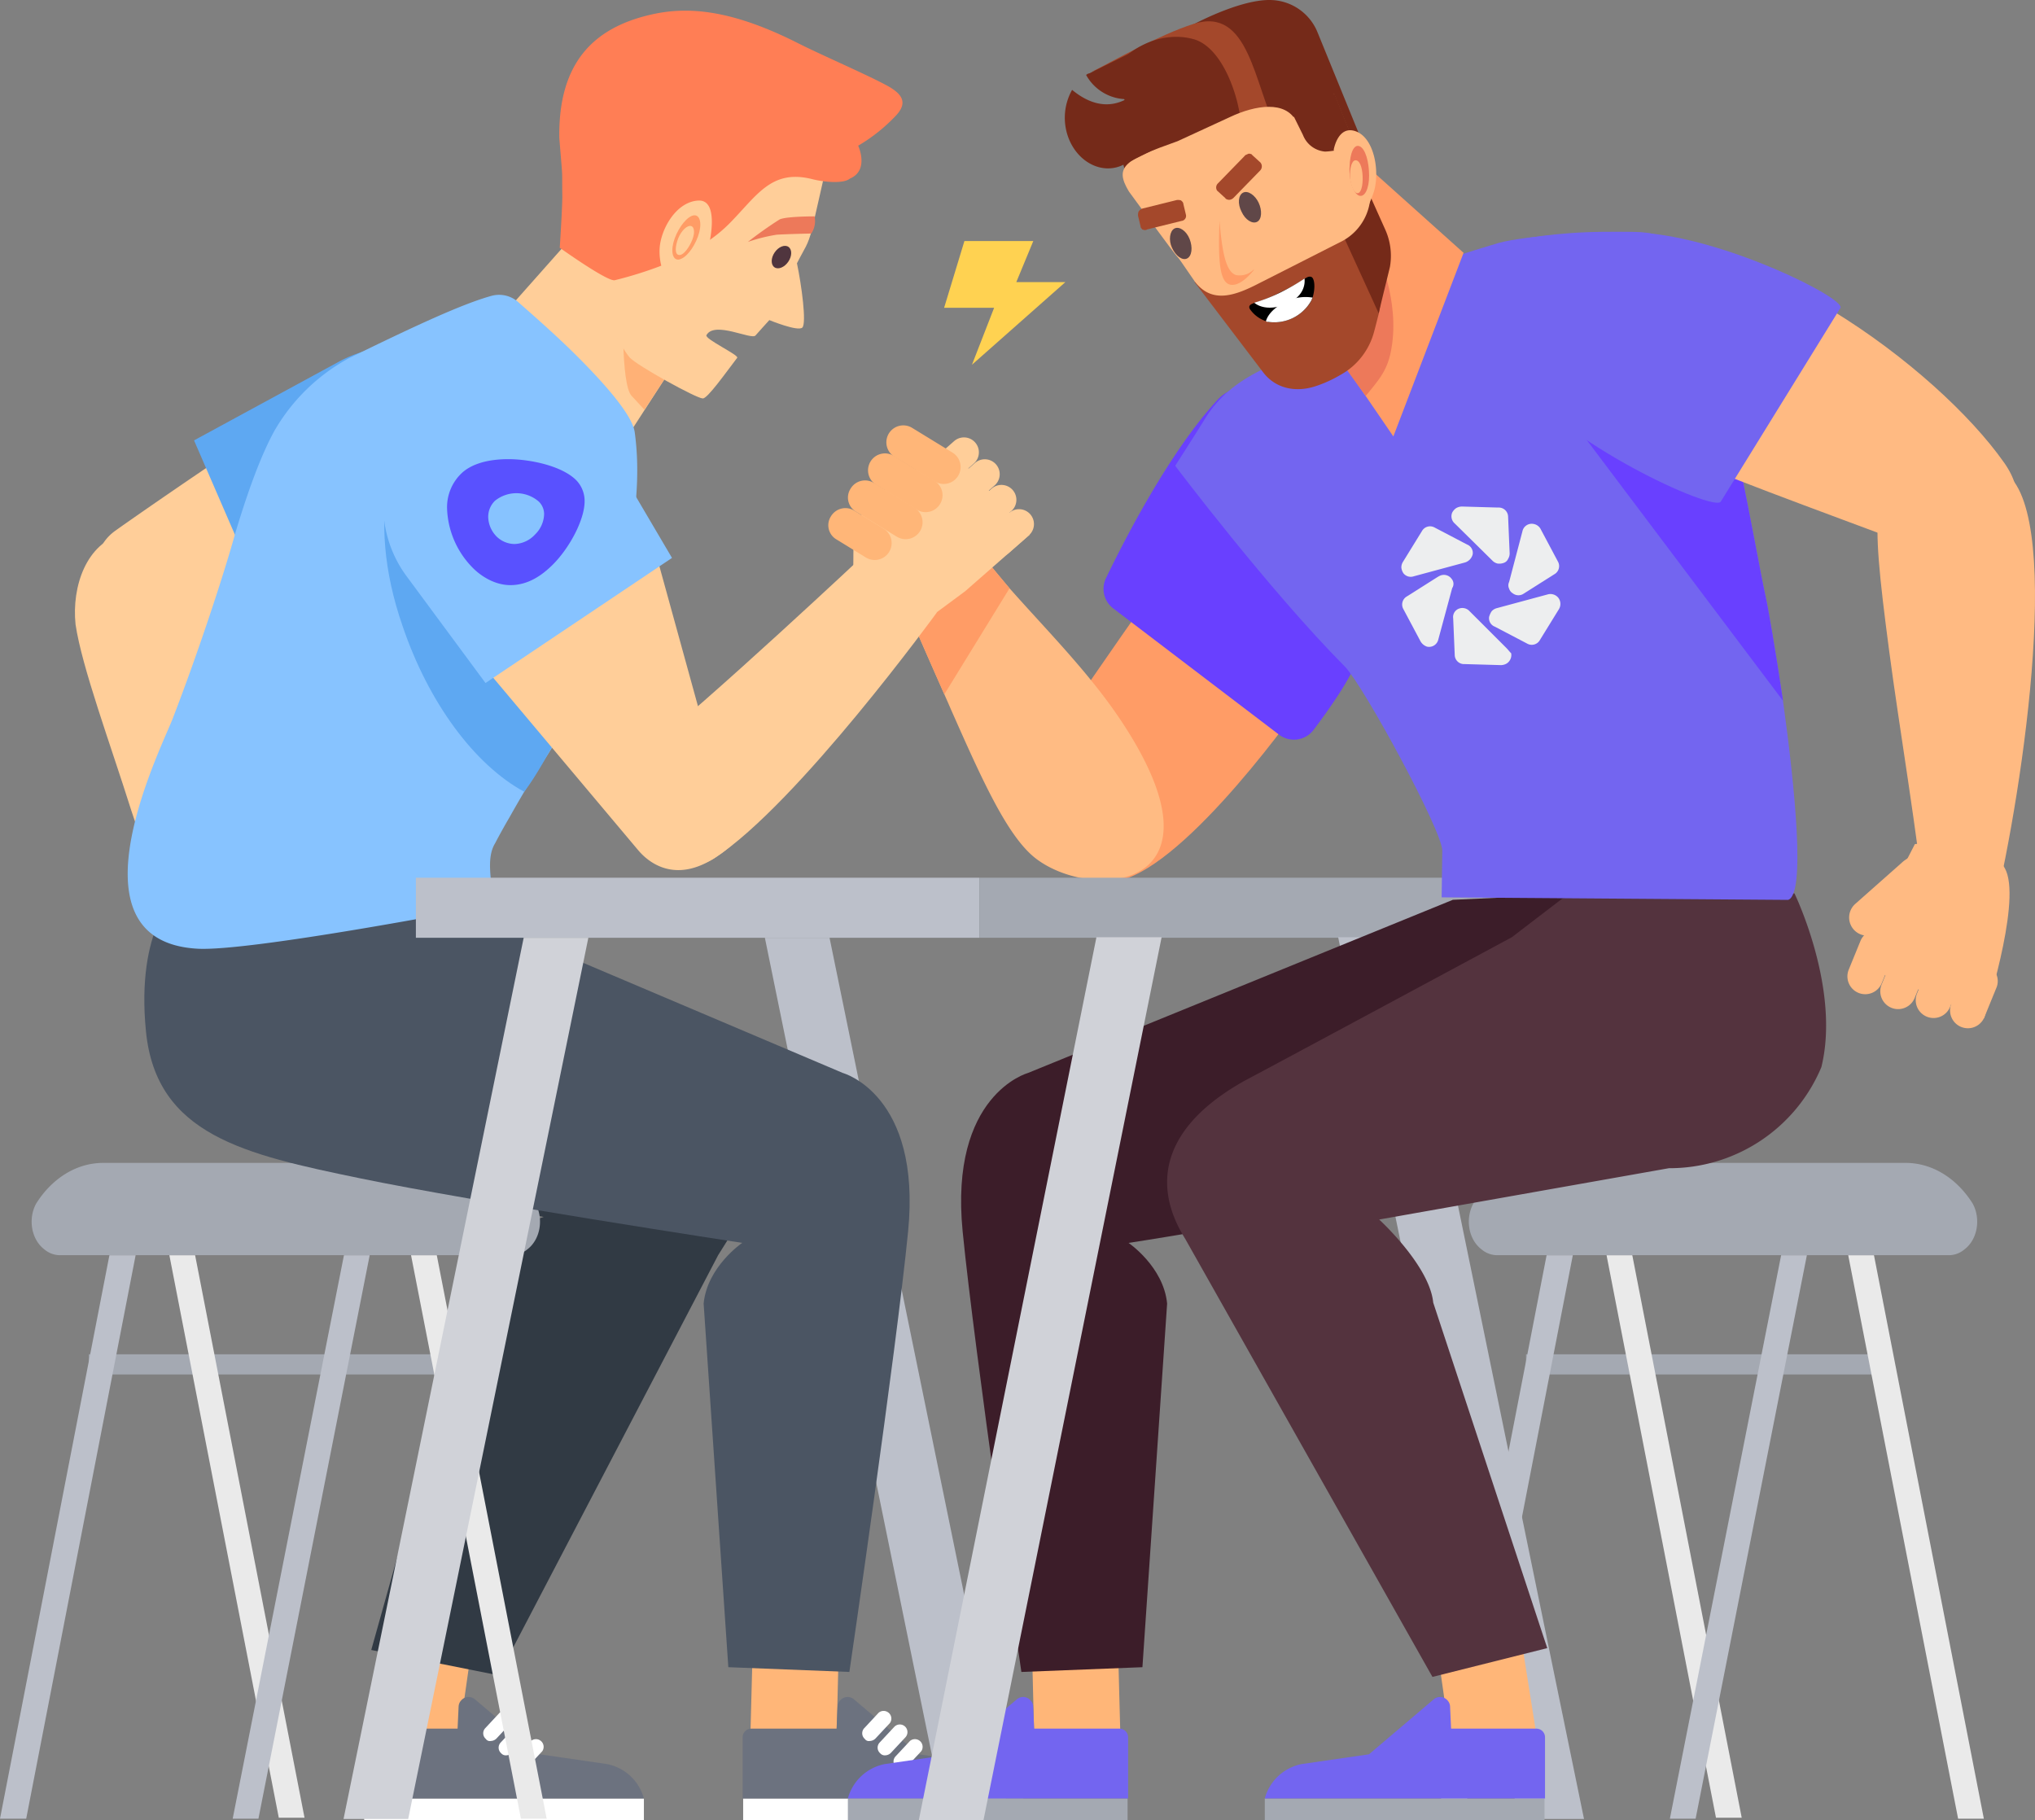
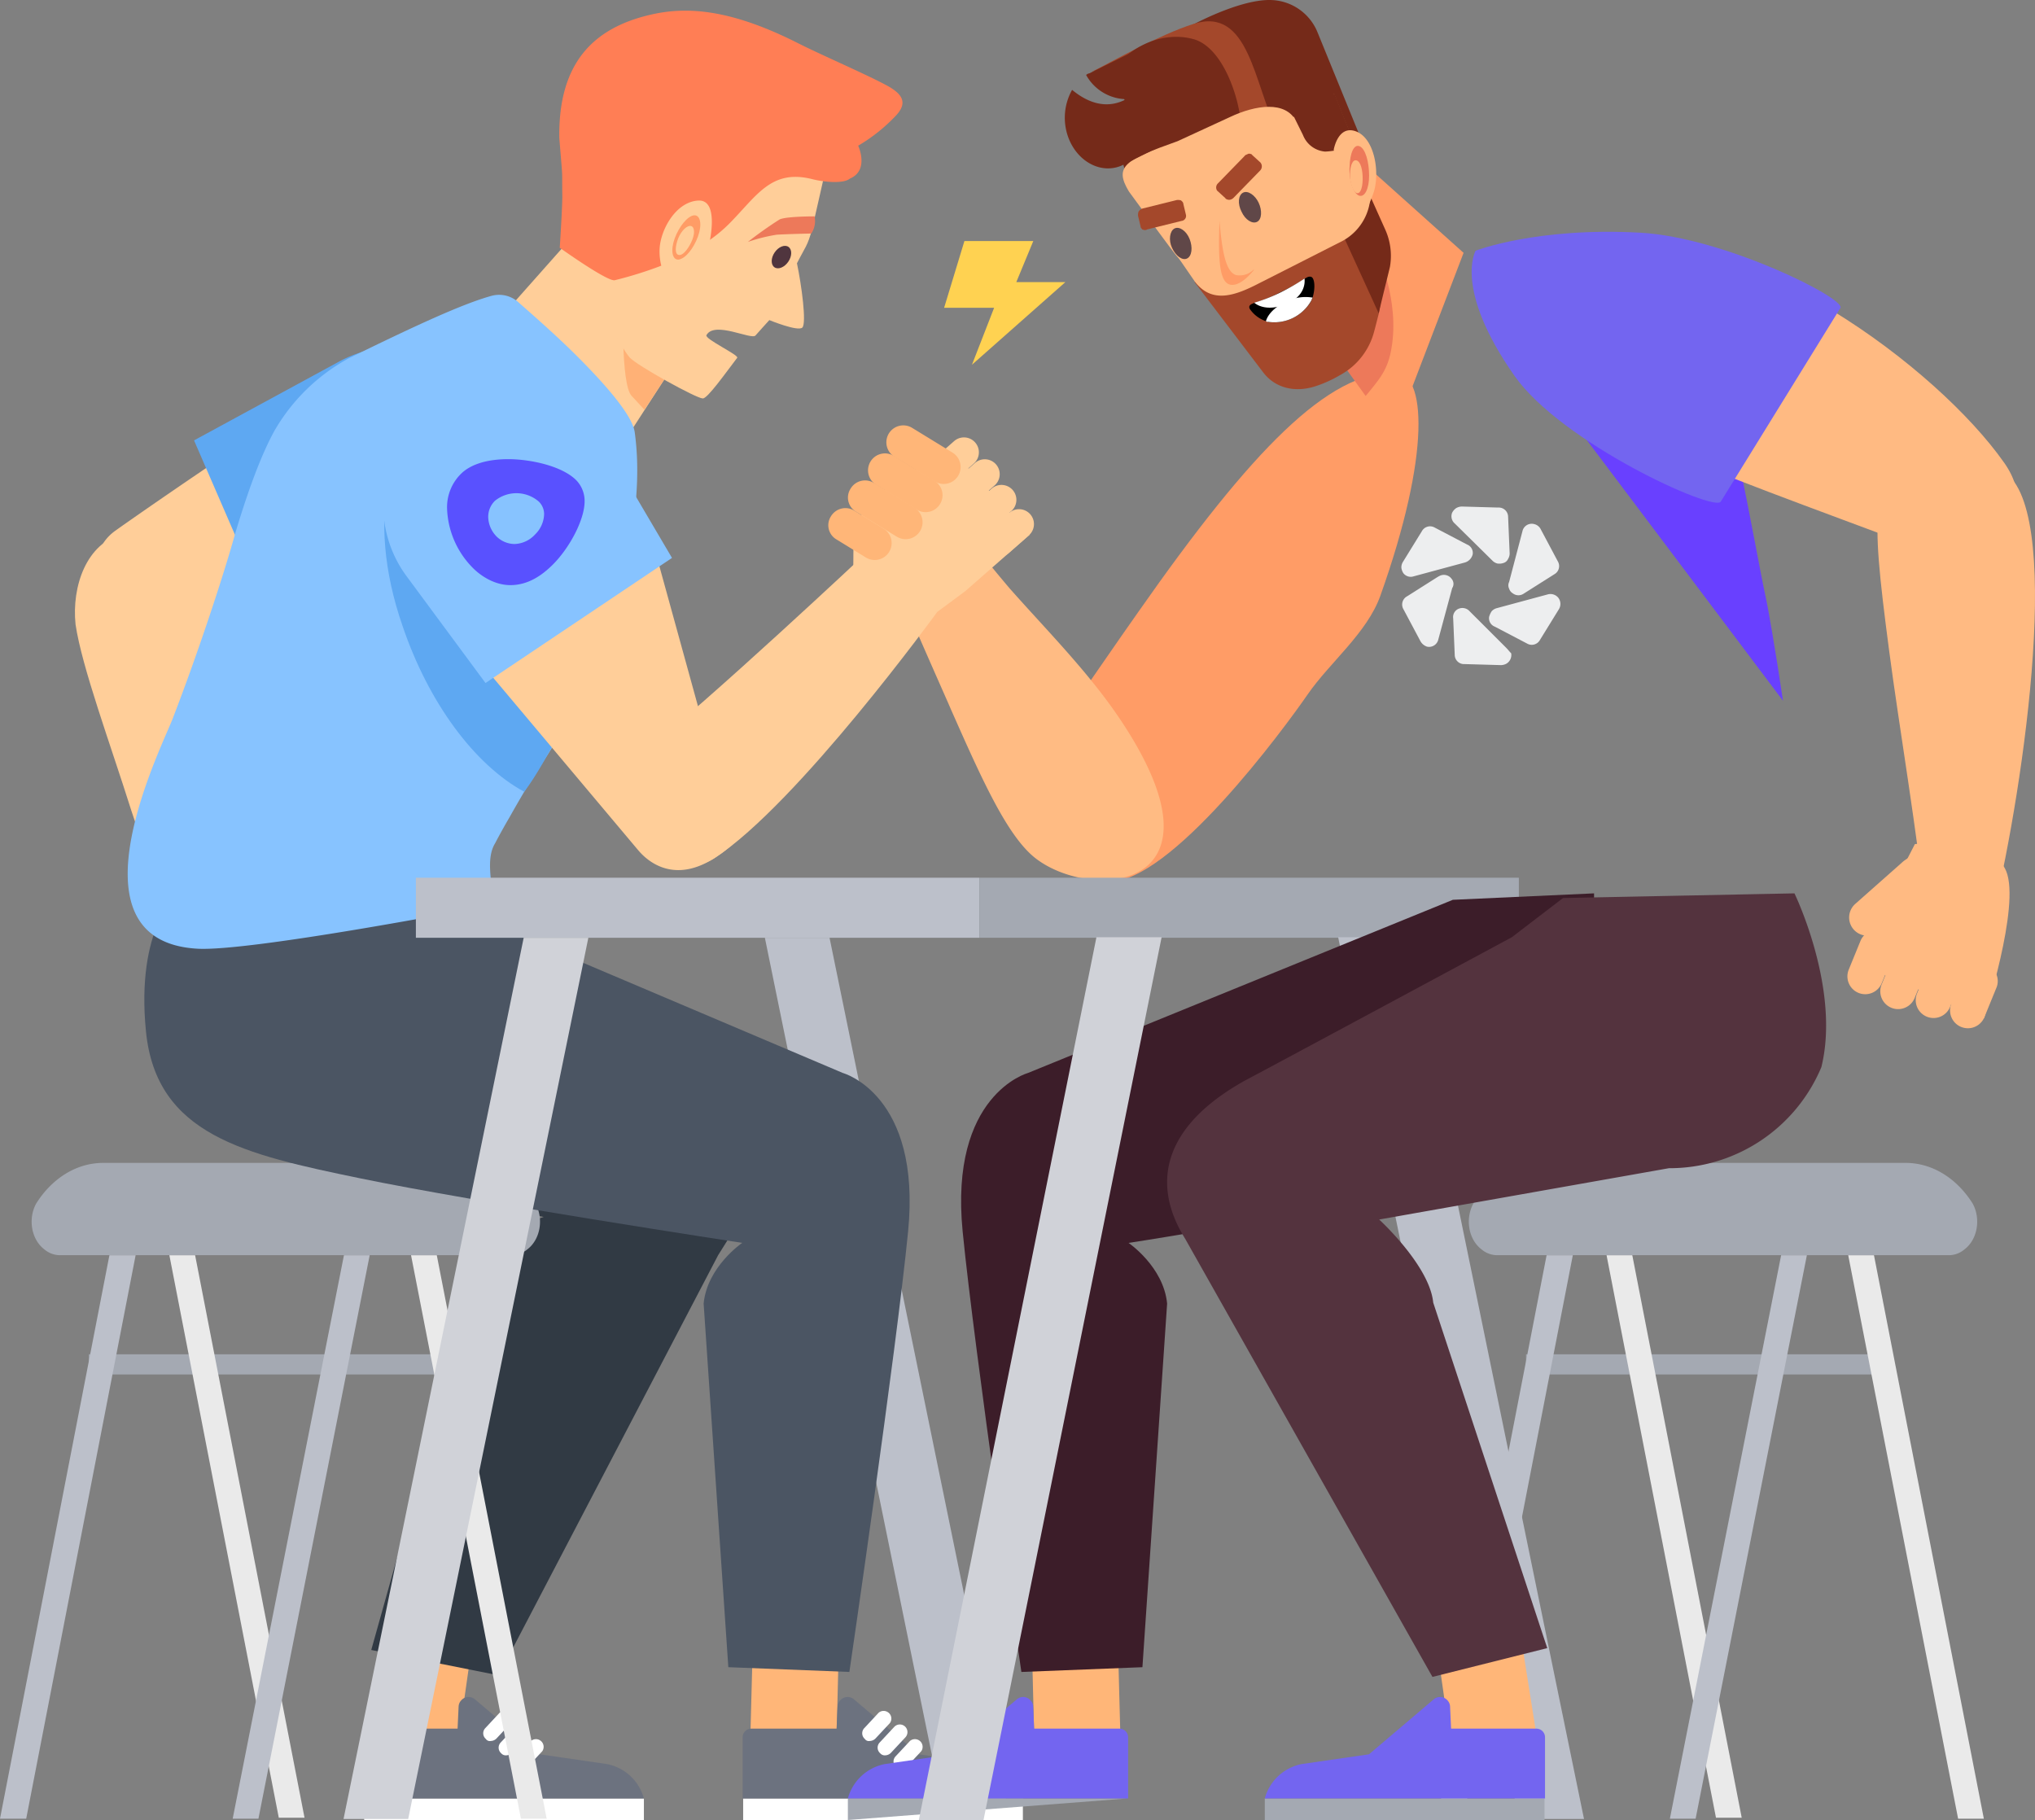
<svg xmlns="http://www.w3.org/2000/svg" width="463.458" height="414.516" viewBox="0 0 463.458 414.516">
  <rect x="0" y="0" width="463.458" height="414.516" fill="#808080" stroke="none" />
  <g id="Слой_2" data-name="Слой 2">
    <g id="Слой_1-2" data-name="Слой 1">
      <path d="M214.755,412.062h14.845l-40.678-198.479H174.195Z" style="fill:#bcc0ca" />
      <path d="M314.36,135.709c-3.049,8.484-11.502,15.145-16.54,22.436-5.303,7.688-31.382,43.248-45.484,42.631s-19.5-20.92-14.861-29.139c4.109-7.159,19.287-28.738,21.806-32.318,25.983-37.117,43.28-54.647,58.392-54.514C324.832,84.805,325.893,103.364,314.36,135.709Z" style="fill:#ff9c66" />
      <path d="M235.846,195.484c-6.49-5.03-12.38-18.34-19.28-33.92-.32-.75-.84-1.94-1.5-3.43-3.56-8.08-11.15-25.16-13.28-31.32l14.62-11.45.27-.14a57.223,57.223,0,0,0,4.83,8.14c2.48,3.58,5.38,7.03,8.41,10.62,8.28,9.37,17.79,18.89,24.96,29.51C281.496,202.934,248.756,205.494,235.846,195.484Z" style="fill:#ffbb83" />
-       <path d="M229.916,133.984l-14.85,24.15c-3.56-8.08-11.15-25.16-13.28-31.32l14.62-11.45.27-.14a57.223,57.223,0,0,0,4.83,8.14C223.986,126.944,226.886,130.394,229.916,133.984Z" style="fill:#ff9c66" />
-       <path d="M253.559,138.589a5.589,5.589,0,0,1-1.684-6.9c4.154-8.622,14.417-28.681,25.316-40.519,13.107-14.237,44.998,26.715,31.549,59.968-1.759,4.349-6.358,10.827-9.594,15.116a5.605,5.605,0,0,1-7.888,1.044Z" style="fill:#6940ff" />
      <path d="M42.775,130.38c2.047,5.263,2.65,10.468,3.443,20.284.547,9.458.542,15.479,1.407,29.987.241,2.644,1.482,5.934,5.459,10.419L37.541,201.782c-3.447-5.001-5.711-11.344-7.647-17.21-4.725-15.01-11.255-32.639-12.689-42.365-.896-8.691,2.481-18.57,10.872-20.666l4.036-1.025C38.234,119.459,40.9,125.876,42.775,130.38Z" style="fill:#ffce99" />
      <path d="M115.22,113.377l-82.308,38.832s-19.249-22.097-6.729-31.279C35.229,114.469,77.542,85.388,93.669,76.736c10.819-5.824,26.198-.864,30.94,10.385A20.744,20.744,0,0,1,115.22,113.377Z" style="fill:#ffce99" />
      <path d="M49.214,224.707a1.987,1.987,0,0,1-1.12-.899q-.461-.752-.924-1.504c-.857-1.348-1.596-3.06-3.617-6.259-.241-.345-.375-.657-.615-1.003-2.172-4.183-4.483-10.53-8.172-18.016,1.502-1.048,14.495-11.234,14.495-11.234a12.538,12.538,0,0,0,2.996,4.184c3.282,2.939,11.596,10.322,13.265,12.068a41.91,41.91,0,0,1,4.535,9.231,3.031,3.031,0,0,1,.128,1.781,2.564,2.564,0,0,1-.937,1.435l-.993.882a2.041,2.041,0,0,1-.875.519,1.188,1.188,0,0,1-.97.086,1.088,1.088,0,0,1-.851-.277c-.213-.069-.454-.414-.628-.605a.115.115,0,0,1-.067-.156l.123.709a3.223,3.223,0,0,1-.125,1.833,2.901,2.901,0,0,1-1.043,1.4l-.729.432a1.925,1.925,0,0,1-1.726.242,1.721,1.721,0,0,1-1.401-1.124l-.599-.329.111,1.107a2.078,2.078,0,0,1-.219,1.4,1.647,1.647,0,0,1-.925,1.038l-1.284,1.054a3.303,3.303,0,0,1-1.62.276,2.348,2.348,0,0,1-1.333-.969l-.443-.813.039-.121-.067-.155c-.039.12.067.155.027.276a1.742,1.742,0,0,1-.18,1.28,2.228,2.228,0,0,1-1.071,1.123l-1.817.881A1.708,1.708,0,0,1,49.214,224.707Z" style="fill:#ffce99" />
      <path d="M51.186,207.231l.466-1.659-9.752-2.61-.465,1.659Z" style="fill:#f08e5d" />
      <path d="M63.711,214.369l-2.712-6.374a.499.499,0,0,0-.32-.18.538.538,0,0,0-.367.091l-.633.312-.716-1.431.641-.31a1.945,1.945,0,0,1,1.557-.308,1.88,1.88,0,0,1,1.216.989l.089.268,2.606,6.128Z" style="fill:#f08e5d" />
      <path d="M60.179,217.73l-1.489-4.272-1.439.716,1.488,4.272Z" style="fill:#f08e5d" />
      <path d="M53.018,221.373l-2.072-3.644c-2.641-4.022-2.854-6.611-.735-8.541L51.403,208.118l.912,1.293L51.127,210.472c-.678.633-1.869,1.733,1.114,6.23l2.142,3.791Z" style="fill:#f08e5d" />
-       <path d="M57.101,215.451a4.441,4.441,0,0,1-1.364.41,3.315,3.315,0,0,1-2.537-.728,3.892,3.892,0,0,1-1.341-2.449l-2.651-14.636,1.51-.467,2.669,14.661a2.387,2.387,0,0,0,.837,1.441,2.05,2.05,0,0,0,1.518.44,2.438,2.438,0,0,0,1.494-.766,2.958,2.958,0,0,0,.775-1.617l1.078-8.018,1.503.123-1.092,8.062a4.654,4.654,0,0,1-.772,2.112A4.199,4.199,0,0,1,57.101,215.451Z" style="fill:#f08e5d" />
      <path d="M53.187,221.504l-4.202-6.954a1.533,1.533,0,0,0-1.01-.691,1.625,1.625,0,0,0-1.219.284l-1.015.763a2.088,2.088,0,0,0-.734,1.17,1.849,1.849,0,0,0,.073,1.098l.412.756,2.333,3.777-1.298,1.036L43.647,217.973a3.788,3.788,0,0,1-.067-2.389,3.836,3.836,0,0,1,1.353-1.985l.998-.789a3.124,3.124,0,0,1,2.381-.57,2.931,2.931,0,0,1,1.961,1.377l4.182,6.909Z" style="fill:#f08e5d" />
      <path d="M98.277,128.26,63.791,145.514l-19.599-45.212L76.729,82.623a28.942,28.942,0,0,1,5.93-2.515,24.03,24.03,0,0,1,30.199,17.751A26.71,26.71,0,0,1,98.277,128.26Z" style="fill:#5ea8f2" />
      <path d="M107.287,122.53l33.848-3.389-.314-16.519,16.291-25.189L140.866,45.257l-5.289,2.753L113.543,72.851l-4.3-3.645Z" style="fill:#ffce99" />
      <path d="M143.833,90.144c2.494,2.675,2.923,3.182,2.923,3.182l5.508-8.39-1.421-7.184L136.709,55.876l5.326,12.799C141.908,68.782,141.34,87.469,143.833,90.144Z" style="fill:#ffb176" />
      <path d="M144.563,24.35l45.706,4.402L184.963,52.12c-1.024,3.923-1.637,4.226-3.462,7.848,1.05,4.972,2.214,13.643,1.229,14.633s-7.519-1.695-7.519-1.695-2.881,3.165-3.145,3.496c-.913,1.104-9.329-3.385-11.177-.073-.479.895,7.73,4.663,6.981,5.192-2.634,3.439-6.771,9.313-7.823,9.227-1.415.003-14.948-7.453-16.678-9.36-1.732-1.907-11.839-19.688-12.282-21.491-.443-1.803-.94-5.848-.451-13.348.487-7.501,7.499-15.533,7.499-15.533Z" style="fill:#ffce99" />
      <path d="M185.05,40.818c-9.465-2.415-12.678,3.805-19.087,10.238-4.738,4.682-9.491,6.654-14.644,9.182a88.554,88.554,0,0,1-11.244,3.567c-1.461.59-12.597-7.379-12.597-7.379s.555-8.319.587-11.616c-.107-7.43.199-2.458-.686-13.367-.257-17.219,7.835-25.518,22.085-28.372,8.499-1.669,18.282-.289,32.205,6.727,5.204,2.659,16.361,7.448,20.756,9.925,2.813,1.641,4.426,3.538,1.713,6.499a38.416,38.416,0,0,1-8.691,6.955s2.608,5.63-1.902,7.504C192.151,41.863,187.821,41.513,185.05,40.818Z" style="fill:#ff7e55" />
      <path d="M151.979,63.854l9.429-7.808s2.672-10.602-2.349-10.367c-5.02.235-8.575,6.44-8.838,10.949A13.018,13.018,0,0,0,151.979,63.854Z" style="fill:#ffce99" />
      <path d="M154.539,59.124c-1.434.112-1.877-2.087-.885-4.818.989-2.731,2.986-5.154,4.42-5.266,1.434-.112,1.875,2.087.885,4.818C157.968,56.589,156.116,58.905,154.539,59.124Z" style="fill:#ff9c66" />
      <path d="M154.822,58.073c-1.005.111-1.155-1.252-.591-3.143.565-1.889,1.848-3.364,2.852-3.474,1.003-.11,1.299,1.357.59,3.143S155.682,58.068,154.822,58.073Z" style="fill:#ffce99" />
      <path d="M184.769,53.187s-5.629.117-7.886.271a38.411,38.411,0,0,0-6.554,1.637,88.694,88.694,0,0,1,7.243-5.13c1.615-.706,7.943-.685,7.943-.685A5.187,5.187,0,0,1,184.769,53.187Z" style="fill:#ed795a" />
      <path d="M179.523,59.612c.877-1.286.894-2.802.037-3.388-.857-.584-2.262-.017-3.141,1.268-.877,1.286-.894,2.802-.037,3.388C177.239,61.464,178.646,60.896,179.523,59.612Z" style="fill:#50353e" />
      <polygon points="108.565 367.217 104.155 398.052 84.552 396.546 89.778 363.541 108.565 367.217" style="fill:#ffb678" />
      <path d="M93.612,206.745l11.175,6.723S164.303,245.5,164.655,245.617c19.194,10.289,6.981,27.3-1.105,40.261l-49.99,95.685-29.008-5.769,24.014-85.763c.819-8.416,15.257-12.858,15.257-12.858S87.332,269.693,69.356,262.342s-24.094-5.274-29.939-19.3c-4.407-17.886.992-39.573.992-39.573Z" style="fill:#313a44" />
      <path d="M82.938,414.516h63.705v-4.909H82.938Z" style="fill:#fff" />
      <path d="M82.821,409.606V395.696a1.969,1.969,0,0,1,1.987-1.987h19.404l.233-5.027a2.163,2.163,0,0,1,.584-1.402,2.227,2.227,0,0,1,3.156-.233L122.913,399.554l15.313,2.22a10.88,10.88,0,0,1,8.416,7.831Z" style="fill:#6c727f" />
      <path d="M110.639,396.048a1.695,1.695,0,0,1-.117-2.455l3.272-3.507a1.75,1.75,0,0,1,2.105-.117,1.731,1.731,0,0,1,.468,2.455l-3.274,3.507a1.878,1.878,0,0,1-1.286.584A1.111,1.111,0,0,1,110.639,396.048Z" style="fill:#fff" />
      <path d="M114.148,399.32a1.695,1.695,0,0,1-.117-2.455l3.274-3.507a1.738,1.738,0,1,1,2.571,2.338l-3.272,3.507a1.878,1.878,0,0,1-1.287.584A1.356,1.356,0,0,1,114.148,399.32Z" style="fill:#fff" />
      <path d="M117.77,402.477a1.695,1.695,0,0,1-.117-2.455l3.274-3.507a1.753,1.753,0,0,1,2.571,2.338l-3.274,3.507a1.878,1.878,0,0,1-1.286.584A1.682,1.682,0,0,1,117.77,402.477Z" style="fill:#fff" />
      <rect x="20.238" y="308.448" width="82.346" height="4.597" style="fill:#a4a9b2" />
      <path d="M118.637,414.22h5.863L99.476,285.886H93.612Z" style="fill:#eaeaea" />
      <path d="M5.968,414.22H0L24.919,285.886H30.888Z" style="fill:#bcc0ca" />
      <path d="M63.492,414.002H69.356L44.436,285.886H38.572Z" style="fill:#eaeaea" />
      <path d="M58.856,414.22H52.993L78.332,285.886h5.863Z" style="fill:#bcc0ca" />
      <path d="M121.98,274.164c-3.557-5.706-9.127-9.31-15.314-9.31H23.525c-6.187,0-11.756,3.605-15.314,9.31-1.856,3.455-1.083,8.11,1.856,10.362a5.545,5.545,0,0,0,3.557,1.352H116.566a5.545,5.545,0,0,0,3.557-1.352C123.063,282.273,123.836,277.618,121.98,274.164Z" style="fill:#a4a9b2" />
      <polygon points="191.238 366.505 190.467 398.052 170.864 396.546 171.693 365.072 191.238 366.505" style="fill:#ffb678" />
      <path d="M169.25,414.516h63.705v-4.909H169.25Z" style="fill:#fff" />
      <path d="M169.133,409.606V395.696a1.969,1.969,0,0,1,1.987-1.987h19.404l.233-5.027a2.163,2.163,0,0,1,.584-1.402,2.227,2.227,0,0,1,3.156-.233L209.226,399.554l15.313,2.22a10.88,10.88,0,0,1,8.416,7.831Z" style="fill:#6c727f" />
      <path d="M196.952,396.048a1.695,1.695,0,0,1-.117-2.455l3.272-3.507a1.75,1.75,0,0,1,2.105-.117,1.731,1.731,0,0,1,.468,2.455l-3.274,3.507a1.878,1.878,0,0,1-1.286.584A1.111,1.111,0,0,1,196.952,396.048Z" style="fill:#fff" />
      <path d="M200.46,399.32a1.695,1.695,0,0,1-.117-2.455l3.274-3.507a1.738,1.738,0,1,1,2.571,2.338l-3.272,3.507a1.878,1.878,0,0,1-1.287.584A1.356,1.356,0,0,1,200.46,399.32Z" style="fill:#fff" />
      <path d="M204.082,402.477a1.695,1.695,0,0,1-.117-2.455l3.274-3.507a1.753,1.753,0,0,1,2.571,2.338l-3.274,3.507a1.878,1.878,0,0,1-1.286.584A1.682,1.682,0,0,1,204.082,402.477Z" style="fill:#fff" />
      <path d="M104.761,207.388l87.214,37s17.913,4.897,14.839,36.085c-2.729,27.689-13.375,100.323-13.375,100.323l-27.567-1.083-5.624-82.822c.819-8.416,8.787-13.816,8.787-13.816s-60.614-9.256-86.991-14.699-46.441-9.881-48.799-33.448,7.163-31.462,7.163-31.462Z" style="fill:#4b5563" />
      <path d="M123.571,157.58c1.132-.024,2.014-1.775,1.97-3.912-.043-2.137-.996-3.852-2.127-3.828-1.132.022-2.014,1.774-1.97,3.912C121.488,155.889,122.44,157.603,123.571,157.58Z" style="fill:#ff9659" />
      <path d="M142.609,127.889c-4.265,18.661-12.809,36.396-18.756,45.346-2.967,4.403-5.837,9.394-7.87,13.002-2.021,3.464-3.228,5.832-3.228,5.832-3.505,5.666,2.784,16.32-4.197,14.74,0,0-51.505,9.929-63.552,9.267-31.087-1.707-7.404-47.349-5.508-52.853,5.692-14.774,11.461-32.298,14.128-41.949,2.18-7.223,5.256-16.55,8.831-23.08a43.59,43.59,0,0,1,17.012-16.615c15.258-7.471,25.959-12.41,32.487-14.203a6.572,6.572,0,0,1,5.984,1.354c2.708,2.395,7.317,6.395,11.892,10.827,7.126,6.96,14.184,14.785,14.722,18.89C145.838,107.693,144.866,117.915,142.609,127.889Z" style="fill:#87c3ff" />
      <path d="M141.336,121.855c-2.664,18.37-8.874,36.098-13.922,45.213-2.524,4.487-5.132,9.428-8.022,13.262-11.358-6.17-21.808-20.333-27.698-37.721-8.694-24.961-3.365-47.257,11.78-49.781C116.094,90.864,131.52,103.204,141.336,121.855Z" style="fill:#5ea8f2" />
      <path d="M96.02,108.687c7.221-8.476,25.902-15.037,34.378-7.815,1.305,1.103,17.196,20.733,18.14,22.156l13.486,48.933c3.915,5.246,16.178,13.56.73,23.457-10.814,6.928-16.985-1.312-17.627-2.035L96.084,135.037A20.233,20.233,0,0,1,96.02,108.687Z" style="fill:#ffce99" />
      <path d="M162.754,195.417c18.962-12.358,50.631-55.953,50.631-55.953l-15.492-14.104s-37.595,35.304-51.27,45.786S150.472,203.422,162.754,195.417Z" style="fill:#ffce99" />
      <path d="M213.36,139.434l6.445-4.774,14.709-12.883-18.294-19.77-14.544,9.385a16.33,16.33,0,0,0-7.297,11.313l-.077,10.928Z" style="fill:#ffce99" />
      <path d="M225.387,120.735l4.474-3.939a3.398,3.398,0,0,1,4.471,5.118l-4.473,3.939a3.281,3.281,0,0,1-4.795-.323A3.387,3.387,0,0,1,225.387,120.735Z" style="fill:#ffce99" />
      <path d="M221.367,115.223l4.474-3.939a3.398,3.398,0,1,1,4.473,5.118l-4.474,3.939a3.398,3.398,0,1,1-4.473-5.118Z" style="fill:#ffce99" />
      <path d="M217.608,109.348l4.473-3.939a3.399,3.399,0,0,1,4.473,5.118l-4.473,3.939a3.28,3.28,0,0,1-4.795-.323A3.481,3.481,0,0,1,217.608,109.348Z" style="fill:#ffce99" />
      <path d="M212.843,104.387l4.474-3.939a3.398,3.398,0,0,1,4.471,5.118l-4.473,3.939a3.281,3.281,0,0,1-4.795-.323A3.481,3.481,0,0,1,212.843,104.387Z" style="fill:#ffce99" />
      <path d="M95.231,96.003a27.161,27.161,0,0,1,38.403-.049,31.054,31.054,0,0,1,4.283,5.422l15.126,25.694-42.474,28.491L92.611,131.257A27.05,27.05,0,0,1,95.231,96.003Z" style="fill:#87c3ff" />
      <path d="M115.749,104.576c4.797,0,12.044,1.436,15.418,4.728a6.764,6.764,0,0,1,1.973,4.865c0,4.258-3.515,10.79-7.396,14.578-2.007,1.958-5.198,4.518-9.492,4.518-4.197,0-7.402-2.782-8.33-3.688a20.147,20.147,0,0,1-6.101-13.646,10.672,10.672,0,0,1,3.214-8.061C107.173,105.784,110.857,104.576,115.749,104.576Zm6.111,17.153a6.724,6.724,0,0,0,2.056-4.6,3.96,3.96,0,0,0-1.205-2.888,7.766,7.766,0,0,0-9.999-.174,5.11,5.11,0,0,0-1.525,3.769,6.554,6.554,0,0,0,1.99,4.438,5.923,5.923,0,0,0,3.982,1.628A6.616,6.616,0,0,0,121.86,121.729Z" style="fill:#5951ff;fill-rule:evenodd" />
      <path d="M223.057,199.907H94.714v13.676H223.057Z" style="fill:#bcc0ca" />
      <path d="M345.906,199.907h-122.85v13.676h122.85Z" style="fill:#a4a9b2" />
      <path d="M92.965,414.281h-14.727l41.027-200.698h14.728Z" style="fill:#d0d2d8" />
      <path d="M345.903,414.283h14.845l-41.261-200.815H304.758Z" style="fill:#bcc0ca" />
      <rect x="347.548" y="308.448" width="82.346" height="4.597" style="fill:#a4a9b2" />
      <path d="M445.946,414.22h5.863L426.785,285.886h-5.864Z" style="fill:#eaeaea" />
      <path d="M333.278,414.22h-5.968l24.919-128.334h5.969Z" style="fill:#bcc0ca" />
      <path d="M390.802,414.002h5.863L371.746,285.886h-5.863Z" style="fill:#eaeaea" />
      <path d="M386.166,414.22h-5.863l25.339-128.334h5.863Z" style="fill:#bcc0ca" />
      <path d="M449.289,274.164c-3.557-5.706-9.127-9.31-15.314-9.31H350.835c-6.187,0-11.756,3.605-15.314,9.31-1.856,3.455-1.083,8.11,1.856,10.362a5.545,5.545,0,0,0,3.557,1.352H443.876a5.545,5.545,0,0,0,3.557-1.352C450.372,282.273,451.146,277.618,449.289,274.164Z" style="fill:#a4a9b2" />
      <polygon points="234.815 366.505 235.585 398.052 255.188 396.546 254.36 365.072 234.815 366.505" style="fill:#ffb678" />
-       <path d="M256.802,409.607H193.098v4.909h63.705Z" style="fill:#a4a9b2" />
+       <path d="M256.802,409.607H193.098v4.909Z" style="fill:#a4a9b2" />
      <path d="M193.098,409.606a10.88,10.88,0,0,1,8.416-7.831l15.313-2.22,14.728-12.507a2.227,2.227,0,0,1,3.156.233,2.163,2.163,0,0,1,.584,1.402l.233,5.027h19.404a1.969,1.969,0,0,1,1.987,1.987v13.909Z" style="fill:#7365f0" />
      <path d="M363.037,203.468v33.08c0,4.909-3.643,13.819-5.513,18.378-5.845,14.026-100.507,28.151-100.507,28.151s7.967,5.4,8.787,13.816l-5.624,82.822-27.567,1.083s-10.647-72.634-13.375-100.323c-3.073-31.189,14.839-36.085,14.839-36.085l96.798-39.455Z" style="fill:#3c1d29" />
      <polygon points="326.125 367.217 330.535 398.052 350.138 396.546 344.912 363.541 326.125 367.217" style="fill:#ffb678" />
      <path d="M408.677,203.468s10.536,21.686,6.129,39.572a37.477,37.477,0,0,1-34.716,23.026L314.096,277.755s11.489,10.503,12.309,18.919L352.374,375.369l-26.143,6.558-56.338-99.828c-8.086-12.961-4.656-26.193,14.538-36.482.351-.117,59.867-32.149,59.867-32.149l11.671-8.935Z" style="fill:#54333e" />
      <path d="M351.752,409.607H288.048v4.909h63.705Z" style="fill:#a4a9b2" />
      <path d="M288.048,409.606a10.88,10.88,0,0,1,8.416-7.831l15.313-2.22,14.728-12.507a2.227,2.227,0,0,1,3.156.233,2.163,2.163,0,0,1,.584,1.402l.233,5.027h19.404a1.969,1.969,0,0,1,1.987,1.987v13.909Z" style="fill:#7365f0" />
-       <path d="M407.217,204.954l-78.89-.576.144-10.653c0-4.463-17.851-37.429-22.169-41.892-17.419-17.563-38.661-45.75-38.661-45.75s4.111-6.363,7.134-11.258c2.735-4.174,6.478-7.629,12.668-10.653,7.054-3.455,24.616-14.827,24.616-14.827l11.373-8.206c2.879-1.152,11.372-3.887,17.707-5.759,6.478-1.872,26.077-2.923,32.7-2.49C387.371,53.897,382.167,64.883,387.35,74.239c2.735,4.895,5.758,17.707,8.637,30.807,2.591,12.092,4.751,24.473,6.046,30.519.576,2.447,2.304,12.38,4.031,24.041C408.8,179.329,411.247,203.802,407.217,204.954Z" style="fill:#7365f0" />
      <path d="M343.11,147.628l-8.416-8.416a2.212,2.212,0,0,0-2.454-.584,2.048,2.048,0,0,0-1.286,2.22l.35,8.299a2.125,2.125,0,0,0,2.221,2.105h.117l8.183.233a2.668,2.668,0,0,0,1.286-.35,2.293,2.293,0,0,0,1.052-2.338C343.695,148.329,343.462,147.978,343.11,147.628Z" style="fill:#edeeef" />
      <path d="M330.605,131.848a2.165,2.165,0,0,0-2.922-.584c-.117,0-.117.117-.233.117l-7.014,4.443a2.122,2.122,0,0,0-.819,2.921l3.858,7.248a2.694,2.694,0,0,0,1.519,1.286,2.155,2.155,0,0,0,2.573-1.637l3.156-11.689A1.748,1.748,0,0,0,330.605,131.848Z" style="fill:#edeeef" />
      <path d="M321.956,131.263l11.688-3.156a2.574,2.574,0,0,0,1.753-1.871,2.048,2.048,0,0,0-1.286-2.22l-7.363-3.858a2.123,2.123,0,0,0-2.922.819l-4.324,7.012a2.352,2.352,0,0,0-.351,1.285,2.87,2.87,0,0,0,.468,1.287A2.117,2.117,0,0,0,321.956,131.263Z" style="fill:#edeeef" />
      <path d="M339.838,127.638a2.433,2.433,0,0,0,1.169.702,2.867,2.867,0,0,0,1.402-.118,1.655,1.655,0,0,0,1.052-.934,2.365,2.365,0,0,0,.351-1.286l-.351-8.299a2.125,2.125,0,0,0-2.221-2.105h-.117l-8.183-.233a2.672,2.672,0,0,0-1.286.35,2.765,2.765,0,0,0-.934,1.052,2.168,2.168,0,0,0,.584,2.455Z" style="fill:#edeeef" />
      <path d="M343.692,134.069a1.859,1.859,0,0,0,.818,1.052,2.111,2.111,0,0,0,2.454.117l7.014-4.441a2.123,2.123,0,0,0,.818-2.922l-3.857-7.247a2.264,2.264,0,0,0-1.637-1.287,2.153,2.153,0,0,0-2.571,1.637l-3.039,11.573A1.722,1.722,0,0,0,343.692,134.069Z" style="fill:#edeeef" />
      <path d="M354.917,136.172a2.312,2.312,0,0,0-2.338-.819l-11.689,3.157a2.419,2.419,0,0,0-1.169.701,4.313,4.313,0,0,0-.584,1.286,2.051,2.051,0,0,0,1.286,2.221l7.365,3.857a2.122,2.122,0,0,0,2.922-.818l4.325-7.014A2.303,2.303,0,0,0,354.917,136.172Z" style="fill:#edeeef" />
      <path d="M406.065,159.607l-50.694-67.366s23.774,9.782,40.617,12.806c2.591,12.092,4.751,24.473,6.046,30.519C402.61,138.013,404.337,147.946,406.065,159.607Z" style="fill:#6940ff" />
      <path d="M203.597,103.855l9.236,5.657a3.855,3.855,0,0,1-4.062,6.554l-9.235-5.655a3.856,3.856,0,1,1,4.061-6.556Z" style="fill:#ffb678" />
      <path d="M207.731,97.449l9.235,5.655a3.856,3.856,0,0,1-4.061,6.556l-9.235-5.655a3.856,3.856,0,0,1,4.061-6.556Z" style="fill:#ffb678" />
      <path d="M199.047,110.01l9.236,5.657a3.855,3.855,0,0,1-4.062,6.554l-9.235-5.655a3.739,3.739,0,0,1-1.247-5.308A3.823,3.823,0,0,1,199.047,110.01Z" style="fill:#ffb678" />
      <path d="M194.574,116.311l6.667,4.097a3.855,3.855,0,0,1-4.061,6.554l-6.667-4.097a3.739,3.739,0,0,1-1.247-5.308A3.84,3.84,0,0,1,194.574,116.311Z" style="fill:#ffb678" />
      <path d="M279.168,53.312c-.248.854-1.813.577-3.39-.761-1.577-1.338-2.604-2.977-2.47-3.819.132-.84,1.813-.575,3.39.761C278.275,50.832,279.431,52.574,279.168,53.312Z" style="fill:#ff9c66" />
      <path d="M304.687,31.926l28.635,25.66L317.327,99.401,303.265,78.854,292.506,53.56Z" style="fill:#ff9c66" />
      <path d="M290.692,62l20.328,28.186c3.166-3.849,5.073-5.948,5.88-10.876,1.891-10.864-3.028-21.802-4.4-24.509C309.707,49.754,290.692,62,290.692,62Z" style="fill:#ed795a" />
      <path d="M309.631,30.815l-9.537-23.368A11.78,11.78,0,0,0,289.556.009c-6.006-.234-14.813,4.021-17.405,5.371-6.169,3.134-5.205,1.99-7.319,8.131-.69,1.925,4.335,21.781,10.407,24.148C288.644,42.739,309.631,30.815,309.631,30.815Z" style="fill:#752a19" />
-       <path d="M283.31,65.613l-9.385-14.221s-5.407-2.618-6.535,1.896c-1.06,4.262,4.276,9.518,8.791,11.241A24.927,24.927,0,0,0,283.31,65.613Z" style="fill:#ff9c66" />
      <path d="M279.873,61.53c-.345,1.261-2.569.869-5.157-.762-2.589-1.629-4.42-4.244-4.191-5.482.231-1.238,2.569-.869,5.158.761C278.271,57.678,280.218,60.269,279.873,61.53Z" style="fill:#ed795a" />
      <path d="M275.797,32.664c6.842,13.418-9.673,22.662,6.451,14.448,16.123-8.214,15.615-3.585,8.773-17.001-5.492-10.826-6.437-28.752-19.21-24.661-7.407,2.308-18.989,8.784-21.695,10.158-4.977,2.539,2.524-1.694-.529,2.131l10.656,2.647C253.335,29.389,271.107,23.469,275.797,32.664Z" style="fill:#a4482b" />
      <path d="M265.282,53.47l-7.92-12.249a11.999,11.999,0,0,1,.173-12.906c.825-1.237-4.551-12.086-3.473-13.253,4.566-5.199,11.424-7.876,17.725-6.151,7.931,2.116,12.248,18.42,10.614,24.584C278.881,47.545,265.282,53.47,265.282,53.47Z" style="fill:#752a19" />
      <path d="M305.197,35.911c-1.928-4.564-7.859-4.283-10.043-8.372-2.409-4.583-9.11-3.687-15.07-.865l-11.88,5.475c-11.968,4.272-14.555,5.695-11.118,11.441,0,0,10.874,14.967,11.03,14.855,8.976,10.262,19.373,13.219,30.358,8.046C310.509,60.826,310.667,48.7,305.197,35.911Z" style="fill:#ffba82" />
      <path d="M299.33,88.05a27.976,27.976,0,0,0,5.803-2.585,15.834,15.834,0,0,0,7.803-9.896c.414-1.512.805-3.14,1.012-3.896.782-3.85,1.822-11.208.588-15.611l-6.967-26.025L272.073,64.275l15.66,20.6C290.459,88.386,294.837,89.421,299.33,88.05Z" style="fill:#a4482b" />
      <path d="M314.017,71.421,297.547,35.368l3.751-14.691,14.137,31.511a14.584,14.584,0,0,1,1.115,8.597C315.836,63.789,313.903,71.443,314.017,71.421Z" style="fill:#752a19" />
      <path d="M285.813,64.996l19.702-9.999a12.184,12.184,0,0,0,6.089-14.321L303.827,21.366l-29.748,17.004-7.347,12.189c-1.171,1.902-1.585,2.818.269,6.144l5.196,7.547C275.861,68.883,280.608,67.582,285.813,64.996Z" style="fill:#ffba82" />
      <path d="M277.732,50.29c.613,7.267,1.479,11.623,3.77,12.359a4.471,4.471,0,0,0,4.036-1.28l.023.116s-2.915,3.916-5.413,3.341C277.649,64.25,277.426,58.931,277.732,50.29Z" style="fill:#ff9c66" />
      <path d="M303.936,21.345l4.506,11.26a16.892,16.892,0,0,1-4.15.706,5.93,5.93,0,0,1-5.039-3.763l-4.187-8.464Z" style="fill:#752a19" />
      <path d="M301.431,22.558l4.506,11.26a16.815,16.815,0,0,1-4.15.707,5.93,5.93,0,0,1-5.04-3.765l-4.187-8.463Z" style="fill:#752a19" />
      <path d="M308.679,46.978l-4.938-12.841s.968-5.914,5.253-4.144c4.033,1.7,5.263,9.082,3.907,13.642a27.127,27.127,0,0,1-1.357,3.369,1.637,1.637,0,0,1-2.11.778C309.069,47.736,308.886,47.414,308.679,46.978Z" style="fill:#ffba82" />
      <path d="M307.361,37.945c.094-3.117.99-5.202,2.296-4.628,1.306.575,2.128,3.51,2.148,6.605.02,3.095-1.013,5.088-2.296,4.628S307.128,40.971,307.361,37.945Z" style="fill:#ed795a" />
      <path d="M307.452,39.596c.071-2.041.645-3.347,1.539-3.048.893.299,1.395,2.225,1.347,4.381-.047,2.154-.645,3.346-1.424,3.024C308.136,43.631,307.381,41.636,307.452,39.596Z" style="fill:#ffba82" />
      <path d="M282.765,48.238c-.961-1.836-.753-3.784.325-4.355,1.078-.573,2.727.529,3.551,2.273.824,1.743.753,3.783-.325,4.355C285.238,51.083,283.612,50.096,282.765,48.238Z" style="fill:#604748" />
      <path d="M277.325,41.817l6.114-6.279c.071-.159.308-.263.425-.315l.473-.209a.692.692,0,0,1,.447.057c.118-.052.332.11.379.217l1.888,1.722a1.359,1.359,0,0,1-.047,1.81l-6.114,6.277a1.557,1.557,0,0,1-.945.417,1.487,1.487,0,0,1-.826-.274l-.047-.107-1.888-1.722A1.3,1.3,0,0,1,277.325,41.817Z" style="fill:#a4482b" />
      <path d="M266.921,56.445c-.824-1.743-.524-3.829.554-4.401,1.078-.573,2.728.53,3.459,2.41.732,1.88.524,3.828-.554,4.401C269.302,59.428,267.768,58.302,266.921,56.445Z" style="fill:#604748" />
      <path d="M260.18,47.499l7.87-1.952a2.437,2.437,0,0,1,.911.094c.266.228.531.455.54.806l.581,2.441a1.144,1.144,0,0,1-1.003,1.428l-7.87,1.951c-.127.12-.256.123-.516.13-.259.006-.262-.11-.521-.104l-.269-.343a.406.406,0,0,1-.138-.348l-.581-2.441a2.343,2.343,0,0,1,.106-.939A1.715,1.715,0,0,1,260.18,47.499Z" style="fill:#a4482b" />
      <path d="M244.162,20.466c2.923,2.417,7.371,4.767,12.321,2.124a10.664,10.664,0,0,1-9.124-5.513,1.488,1.488,0,0,1,.773-.387l13.262-6.584c4.754-2.335,10.32.426,12.517,6.178,2.198,5.75.128,12.223-4.628,14.556l-13.26,6.586c-4.62,2.456-10.283-.15-12.578-5.749A13.005,13.005,0,0,1,244.162,20.466Z" style="fill:#752a19" />
      <path d="M298.815,68.153c-.177.246-.216.489-.392.736a9.877,9.877,0,0,1-9.359,4.478.479.479,0,0,1-.393-.111,7.201,7.201,0,0,1-4.008-2.852c-.602-1.025.83-1.294.987-1.419A34.185,34.185,0,0,0,291.668,66.53a40.262,40.262,0,0,0,5.425-3.044c.138-.004.874-.702,1.573-.405S299.684,65.589,298.815,68.153Z" />
      <path d="M297.099,63.438c.179,1.735-.505,4.092-3.756,5.663-5.218,2.276-7.692-.157-7.692-.157a38.54,38.54,0,0,0,6.053-2.372A50.138,50.138,0,0,0,297.099,63.438Z" style="fill:#fff" />
      <path d="M298.948,67.784c-.18.27-.213.541-.392.812a9.667,9.667,0,0,1-9.819,4.698.518.518,0,0,1-.423-.138s.443-2.44,4.341-4.32A9.805,9.805,0,0,1,298.948,67.784Z" style="fill:#fff" />
      <path id="Path_8817" data-name="Path 8817" d="M456.417,105.362c-15.316-21.77-58.26-53.474-90.236-50.047s-20.845,18.64-17.948,24.712c7.555,15.851,35.541,24.852,90.94,45.603,9.017.685,27.258-6.018,17.242-20.277Z" style="fill:#ffba82" />
      <path id="Path_8860" data-name="Path 8860" d="M458.236,109.111c11.659,13.984,1.076,79.471-5.456,103.563l-13.563.348c-2.789-25.019-6.678-47.328-8.964-64.716s-3.222-26.411-2.347-32.94c2.891-21.585,20.035-18.625,30.333-6.255Z" style="fill:#ffba82" />
      <path d="M436.105,192.245l-13.742,26.763,29.493,12.901s8.298-25.471,5.049-33.493S436.105,192.245,436.105,192.245Z" style="fill:#ffba82" />
      <path d="M452.388,219.769a3.921,3.921,0,0,1,2.245,5.287l-2.693,6.594a4.061,4.061,0,0,1-7.532-3.041l2.693-6.596A4.048,4.048,0,0,1,452.388,219.769Z" style="fill:#ffba82" />
      <path d="M444.589,217.392a3.921,3.921,0,0,1,2.244,5.287l-2.693,6.596a4.062,4.062,0,1,1-7.532-3.043l2.693-6.596A3.92,3.92,0,0,1,444.589,217.392Z" style="fill:#ffba82" />
      <path d="M436.482,215.452a3.92,3.92,0,0,1,2.245,5.287l-2.693,6.595a4.062,4.062,0,0,1-7.532-3.043l2.693-6.594A4.16,4.16,0,0,1,436.482,215.452Z" style="fill:#ffba82" />
      <path d="M429.013,212.017a3.921,3.921,0,0,1,2.244,5.287l-2.693,6.594a4.061,4.061,0,0,1-7.532-3.041l2.693-6.596A4.16,4.16,0,0,1,429.013,212.017Z" style="fill:#ffba82" />
      <path d="M440.261,195.038c1.534,1.753-2.088,7.52-3.726,9.105l-8.421,7.823a4.136,4.136,0,1,1-5.593-6.093l10.528-9.319C434.686,194.97,438.613,193.236,440.261,195.038Z" style="fill:#ffba82" />
      <path d="M336.062,57.101s13.845-5.419,37.553-4.1c19.079,1.062,46.82,15.007,45.52,17.137l-27.244,44.118c-1.476,2.419-36.303-13.406-47.013-28.702C330.993,65.724,336.062,57.101,336.062,57.101Z" style="fill:#7365f0" />
      <path d="M235.323,54.904H219.638l-4.62,15.196h11.387l-5.049,12.973,21.27-18.818H231.455Z" style="fill:#ffd251" />
      <path d="M223.99,414.516H209.261l40.444-201.048h14.845Z" style="fill:#d0d2d8" />
    </g>
  </g>
</svg>